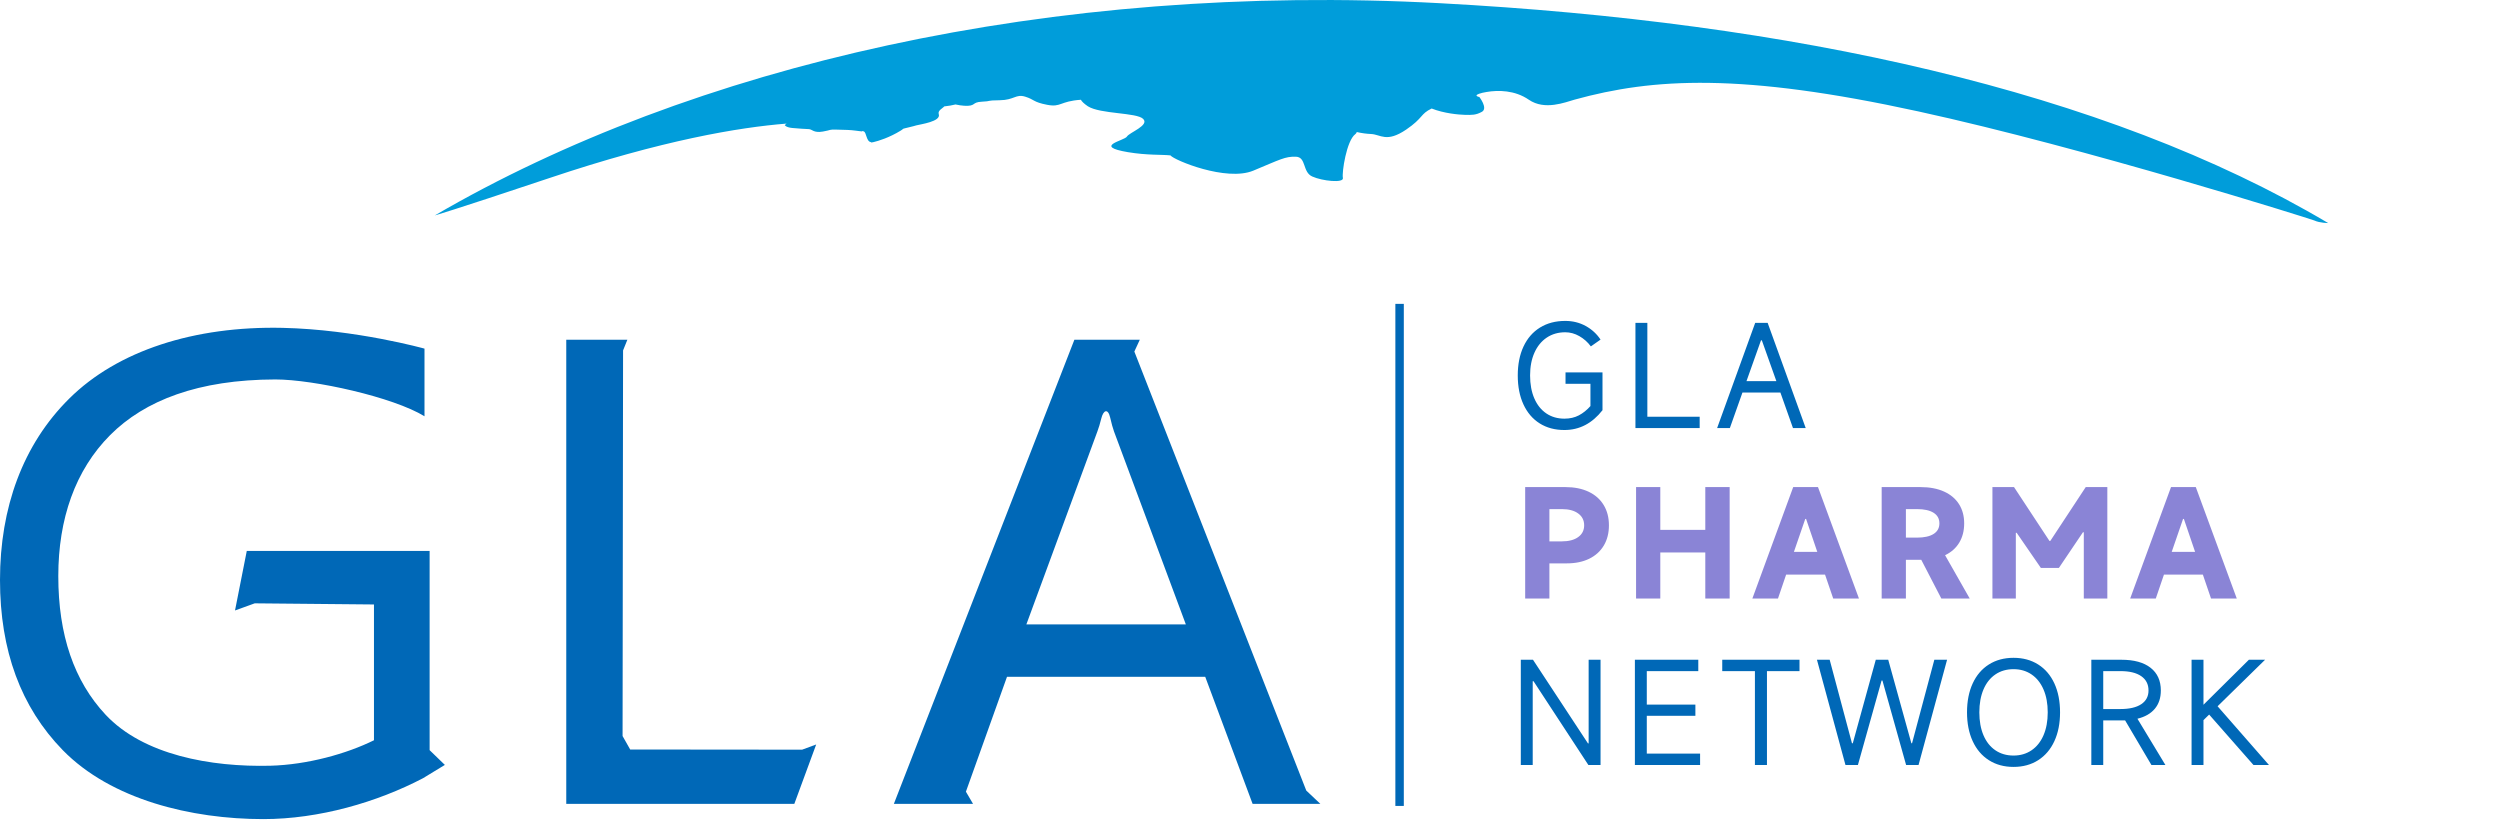
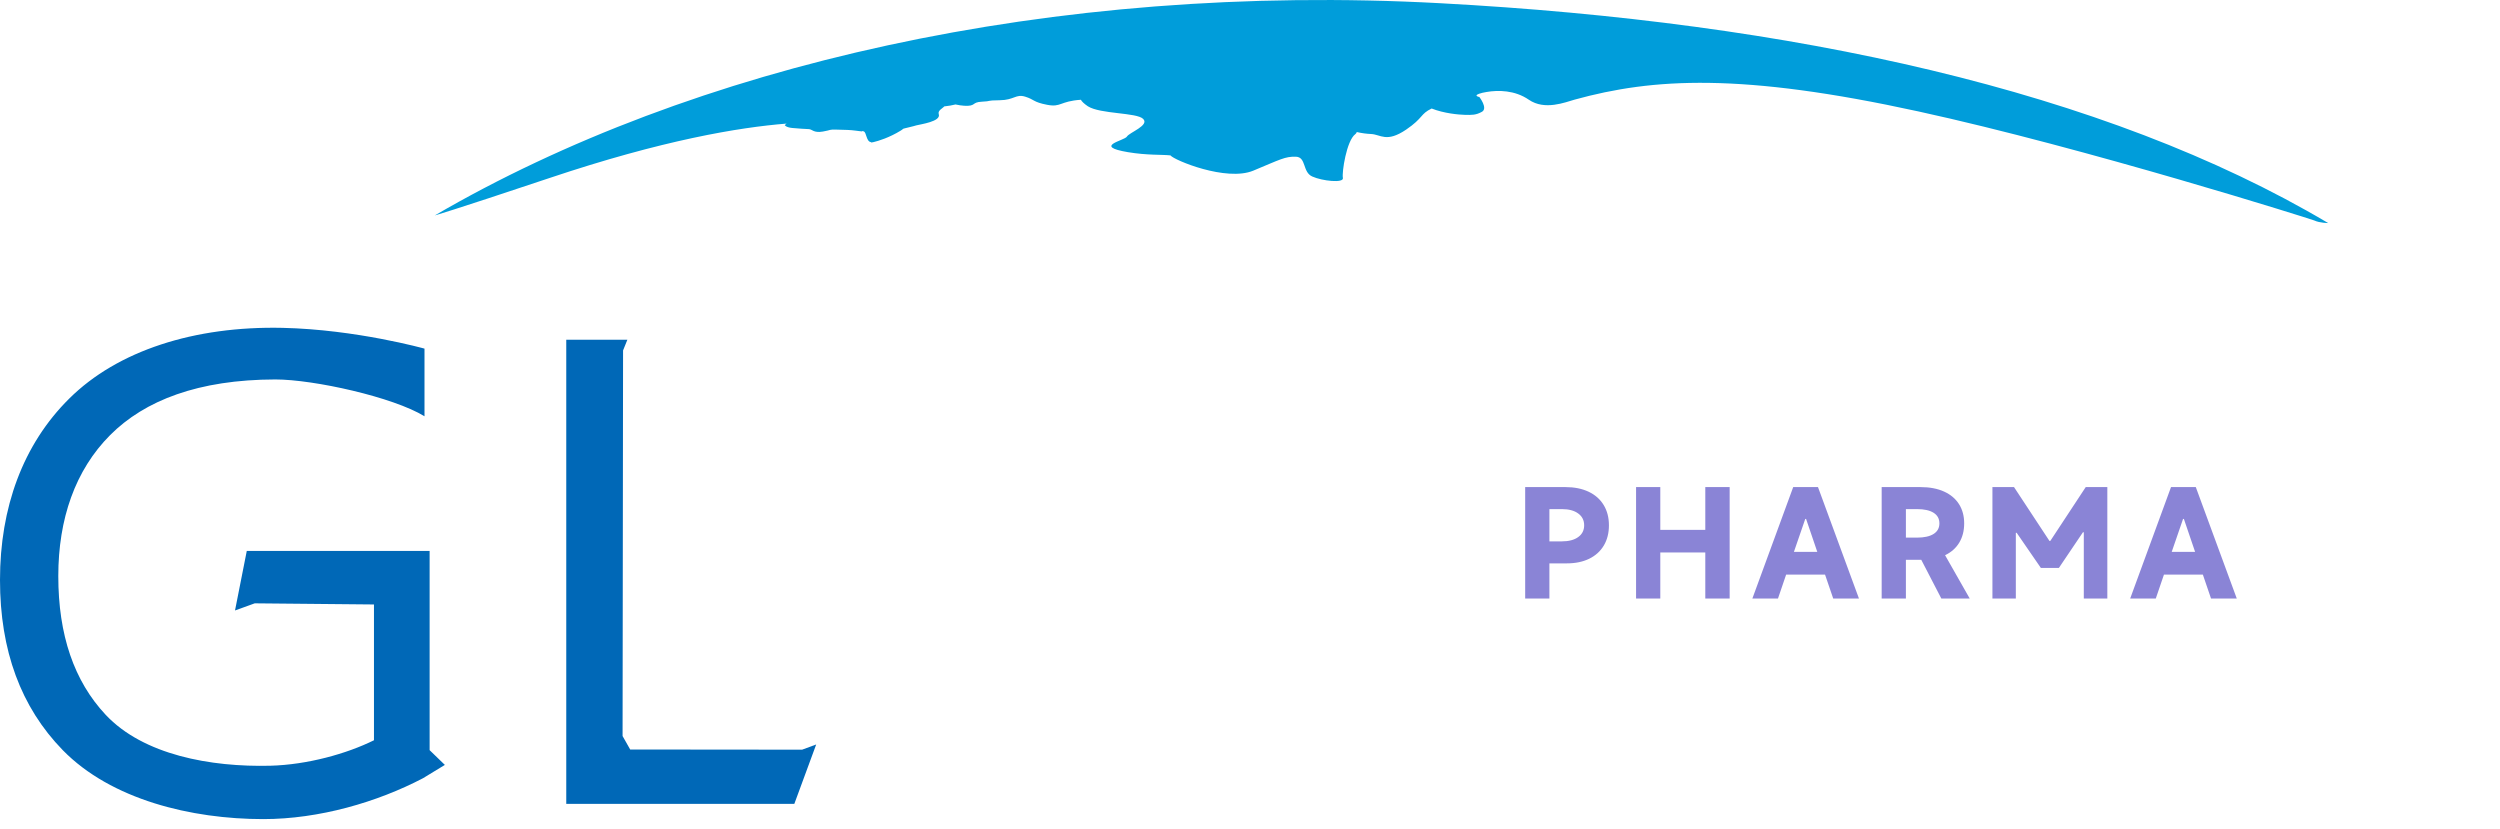
<svg xmlns="http://www.w3.org/2000/svg" fill="none" version="1.1" width="192.937" height="64" viewBox="0 0 192.937 64">
  <g>
    <g>
      <g>
        <g>
          <g>
-             <path d="M108.339,23.45C108.339,23.45,107.687,23.45,107.687,23.45C107.687,23.45,107.687,62.2,107.687,62.2C107.687,62.2,108.339,62.2,108.339,62.2C108.339,62.2,108.339,23.45,108.339,23.45C108.339,23.45,108.339,23.45,108.339,23.45Z" fill="#0068B7" fill-opacity="1" />
-           </g>
+             </g>
          <g>
            <path d="M111.165,0.249C81.128,-1.378,53.378,5.07,33.554,16.626C33.554,16.626,34.678,16.325,42.386,13.746C51.154,10.804,57.06,9.827,60.702,9.539C60.613,9.614,60.562,9.652,60.562,9.652C60.562,9.652,60.638,9.827,61.137,9.877C61.635,9.915,62.172,9.965,62.428,9.965C62.684,9.978,62.799,10.278,63.502,10.153C64.217,10.028,63.923,9.99,64.55,10.003C65.189,10.015,64.984,10.015,65.406,10.028C65.828,10.04,66.326,10.128,66.493,10.14C66.659,10.14,66.416,10.065,66.659,10.14C66.876,10.215,66.85,10.917,67.208,10.967C67.221,11.004,67.285,11.004,67.413,10.967C67.796,10.879,68.64,10.616,69.496,10.09C69.586,10.04,69.65,9.99,69.701,9.94C69.752,9.927,69.841,9.89,70.084,9.84C70.711,9.677,70.378,9.777,70.711,9.677C71.043,9.589,72.641,9.377,72.449,8.813C72.347,8.525,72.768,8.35,72.871,8.212C73.203,8.175,73.51,8.124,73.74,8.062C73.983,8.112,74.2,8.15,74.417,8.162C75.363,8.212,74.954,7.887,75.772,7.849C76.59,7.812,76.028,7.749,77.153,7.736C78.277,7.724,78.392,7.236,79.121,7.461C79.85,7.686,79.709,7.874,80.808,8.087C81.895,8.3,81.78,7.812,83.416,7.699C83.492,7.837,83.659,7.999,83.953,8.2C84.911,8.813,87.723,8.675,88.222,9.176C88.733,9.677,87.148,10.228,86.969,10.541C86.79,10.854,84.311,11.28,87.046,11.743C88.541,11.993,89.641,11.918,90.331,11.993C90.599,12.356,94.638,14.034,96.722,13.17C98.805,12.306,99.176,12.068,100.007,12.094C100.825,12.118,100.505,13.283,101.272,13.621C102.039,13.972,103.726,14.147,103.637,13.734C103.548,13.308,103.918,10.854,104.596,10.353C104.647,10.316,104.685,10.265,104.71,10.19C105.094,10.278,105.464,10.328,105.797,10.341C106.551,10.366,106.985,11.042,108.519,10.003C109.862,9.089,109.593,8.801,110.488,8.375C111.434,8.751,112.571,8.851,113.044,8.863C113.594,8.876,113.901,8.888,114.373,8.625C114.846,8.35,114.169,7.486,114.169,7.486C114.169,7.486,113.543,7.373,114.412,7.16C114.527,7.135,114.629,7.11,114.731,7.098C115.614,6.948,116.904,6.948,117.991,7.699C119.218,8.538,120.777,7.899,121.531,7.686C127.577,6.021,134.365,5.608,148.054,8.6C161.015,11.43,178.411,16.926,178.603,17.014C179.025,17.214,179.676,17.214,179.676,17.214C162.37,6.948,138.187,1.702,111.165,0.249C111.165,0.249,111.165,0.249,111.165,0.249Z" fill="#009DDA" fill-opacity="1" />
          </g>
          <g>
-             <path d="M101.897,62.037C101.897,62.037,100.811,61.011,100.811,61.011C100.811,61.011,87.543,27.131,87.543,27.131C87.543,27.131,87.965,26.217,87.965,26.217C87.965,26.217,82.916,26.217,82.916,26.217C82.916,26.217,68.984,62.037,68.984,62.037C68.984,62.037,75.093,62.037,75.093,62.037C75.093,62.037,74.544,61.098,74.544,61.098C74.544,61.098,77.714,52.234,77.714,52.234C77.714,52.234,93.014,52.234,93.014,52.234C93.014,52.234,96.669,62.037,96.669,62.037C96.669,62.037,101.897,62.037,101.897,62.037C101.897,62.037,101.897,62.037,101.897,62.037ZM79.209,48.19C79.209,48.19,84.693,33.291,84.693,33.291C84.795,33.015,84.897,32.69,84.987,32.314C85.153,31.625,85.511,31.5,85.677,32.226C85.779,32.677,85.881,33.04,85.971,33.291C85.971,33.291,91.518,48.19,91.518,48.19C91.518,48.19,79.209,48.19,79.209,48.19C79.209,48.19,79.209,48.19,79.209,48.19Z" fill="#0068B7" fill-opacity="1" />
-           </g>
+             </g>
          <g>
            <path d="M61.302,62.037C61.302,62.037,43.701,62.037,43.701,62.037C43.701,62.037,43.701,26.217,43.701,26.217C43.701,26.217,48.418,26.217,48.418,26.217C48.418,26.217,48.085,27.043,48.085,27.043C48.085,27.043,48.047,56.804,48.047,56.804C48.047,56.804,48.635,57.843,48.635,57.843C48.635,57.843,61.903,57.856,61.903,57.856C61.903,57.856,62.989,57.455,62.989,57.455C62.989,57.455,61.302,62.037,61.302,62.037C61.302,62.037,61.302,62.037,61.302,62.037Z" fill="#0068B7" fill-opacity="1" />
          </g>
          <g>
            <path d="M34.332,59.032C34.166,59.12,32.811,59.971,32.645,60.059C29.104,61.912,24.618,63.214,20.323,63.214C14.763,63.214,8.577,61.712,4.844,57.893C1.611,54.575,0,50.205,0,44.759C0,39.2,1.751,34.317,5.343,30.761C9.062,27.068,14.993,25.152,21.806,25.302C27.481,25.428,32.76,26.905,32.76,26.905C32.76,26.905,32.76,32.126,32.76,32.126C30.357,30.649,24.234,29.284,21.244,29.284C15.313,29.296,11.171,30.899,8.5,33.578C5.803,36.283,4.499,40.051,4.499,44.459C4.499,49.004,5.713,52.559,8.155,55.164C11.069,58.269,16.271,59.208,20.86,59.095C23.723,59.02,26.765,58.168,28.861,57.129C28.861,57.129,28.861,46.65,28.861,46.65C28.861,46.65,19.659,46.562,19.659,46.562C19.659,46.562,18.137,47.113,18.137,47.113C18.137,47.113,19.045,42.518,19.045,42.518C19.045,42.518,33.156,42.518,33.156,42.518C33.156,42.518,33.156,57.893,33.156,57.893C33.156,57.893,34.332,59.032,34.332,59.032C34.332,59.032,34.332,59.032,34.332,59.032Z" fill="#0068B7" fill-opacity="1" />
          </g>
        </g>
        <g>
-           <path d="M120.798,25.643Q119.986,25.643,119.371,26.054Q118.757,26.466,118.42,27.219Q118.084,27.972,118.084,28.976Q118.084,29.991,118.41,30.745Q118.736,31.498,119.334,31.904Q119.932,32.31,120.734,32.31Q121.364,32.31,121.85,32.054Q122.336,31.797,122.742,31.338L122.742,29.618L120.819,29.618L120.819,28.741L123.672,28.741L123.672,31.658Q122.475,33.186,120.734,33.186Q119.633,33.186,118.821,32.673Q118.009,32.16,117.571,31.209Q117.133,30.259,117.133,28.976Q117.133,27.694,117.576,26.743Q118.02,25.793,118.848,25.28Q119.676,24.767,120.798,24.767Q121.663,24.767,122.374,25.157Q123.084,25.547,123.522,26.209L122.774,26.733Q122.411,26.241,121.887,25.942Q121.364,25.643,120.798,25.643ZM127.134,24.916L127.134,32.16L131.172,32.16L131.172,33.037L126.215,33.037L126.215,24.916L127.134,24.916ZM139.356,33.037L138.373,33.037L137.401,30.291L134.474,30.291L133.501,33.037L132.518,33.037L135.457,24.916L136.418,24.916L139.356,33.037ZM135.905,26.263L134.784,29.415L137.091,29.415L135.969,26.263L135.905,26.263ZM118.287,59.037L117.368,59.037L117.368,50.916L118.308,50.916L122.55,57.37L122.603,57.37L122.603,50.916L123.522,50.916L123.522,59.037L122.582,59.037L118.351,52.573L118.287,52.573L118.287,59.037ZM127.091,55.244L127.091,58.16L131.204,58.16L131.204,59.037L126.172,59.037L126.172,50.916L131.065,50.916L131.065,51.793L127.091,51.793L127.091,54.378L130.841,54.378L130.841,55.244L127.091,55.244ZM136.365,59.037L135.435,59.037L135.435,51.793L132.914,51.793L132.914,50.916L138.876,50.916L138.876,51.793L136.365,51.793L136.365,59.037ZM142.423,59.037L140.222,50.916L141.205,50.916L142.925,57.359L142.989,57.359L144.763,50.916L145.724,50.916L147.509,57.359L147.562,57.359L149.282,50.916L150.265,50.916L148.064,59.037L147.103,59.037L145.276,52.519L145.211,52.519L143.384,59.037L142.423,59.037ZM155.394,59.186Q154.304,59.186,153.492,58.668Q152.68,58.15,152.242,57.199Q151.804,56.248,151.804,54.976Q151.804,53.694,152.242,52.743Q152.68,51.793,153.492,51.28Q154.304,50.767,155.394,50.767Q156.483,50.767,157.295,51.28Q158.107,51.793,158.546,52.743Q158.984,53.694,158.984,54.976Q158.984,56.248,158.546,57.199Q158.107,58.15,157.295,58.668Q156.483,59.186,155.394,59.186ZM155.394,58.31Q156.184,58.31,156.783,57.904Q157.381,57.498,157.707,56.745Q158.033,55.992,158.033,54.976Q158.033,53.961,157.707,53.208Q157.381,52.455,156.783,52.049Q156.184,51.643,155.394,51.643Q154.592,51.643,153.994,52.049Q153.396,52.455,153.075,53.208Q152.755,53.961,152.755,54.976Q152.755,55.992,153.075,56.745Q153.396,57.498,153.994,57.904Q154.592,58.31,155.394,58.31ZM167.114,59.037L166.035,59.037L164.005,55.596L163.813,55.596L162.317,55.596L162.317,59.037L161.398,59.037L161.398,50.916L163.717,50.916Q165.181,50.916,165.971,51.536Q166.762,52.156,166.762,53.288Q166.762,54.143,166.297,54.699Q165.832,55.254,164.956,55.468L167.114,59.037ZM163.642,54.72Q164.689,54.72,165.25,54.346Q165.811,53.972,165.811,53.288Q165.811,52.573,165.25,52.183Q164.689,51.793,163.642,51.793L162.317,51.793L162.317,54.72L163.642,54.72ZM175.106,59.037L173.91,59.037L170.491,55.147L170.053,55.575L170.053,59.037L169.134,59.037L169.134,50.916L170.053,50.916L170.053,54.389L173.557,50.916L174.807,50.916L171.142,54.506L175.106,59.037Z" fill="#0068B7" fill-opacity="1" />
-         </g>
+           </g>
      </g>
    </g>
    <g>
      <path d="M120.814,37.591Q121.84,37.591,122.599,37.949Q123.357,38.307,123.763,38.975Q124.169,39.643,124.169,40.54Q124.169,41.438,123.774,42.1Q123.379,42.763,122.647,43.121Q121.915,43.478,120.921,43.478L119.575,43.478L119.575,46.192L117.705,46.192L117.705,37.591L120.814,37.591ZM120.537,41.78Q121.338,41.78,121.797,41.448Q122.257,41.117,122.257,40.54Q122.257,39.963,121.797,39.627Q121.338,39.29,120.537,39.29L119.575,39.29L119.575,41.78L120.537,41.78ZM131.606,40.893L131.606,37.591L133.486,37.591L133.486,46.192L131.606,46.192L131.606,42.634L128.133,42.634L128.133,46.192L126.263,46.192L126.263,37.591L128.133,37.591L128.133,40.893L131.606,40.893ZM143.465,46.192L141.478,46.192L140.847,44.344L137.845,44.344L137.215,46.192L135.238,46.192L138.39,37.591L140.303,37.591L143.465,46.192ZM139.32,40.049L138.444,42.592L140.249,42.592L139.384,40.049L139.32,40.049ZM149.822,46.192L148.273,43.201L147.087,43.201L147.087,46.192L145.217,46.192L145.217,37.591L148.209,37.591Q149.267,37.591,150.025,37.933Q150.784,38.275,151.185,38.906Q151.585,39.536,151.585,40.391Q151.585,41.245,151.206,41.876Q150.827,42.506,150.111,42.848L152.013,46.192L149.822,46.192ZM147.087,39.29L147.087,41.491L147.942,41.491Q148.775,41.491,149.224,41.208Q149.673,40.925,149.673,40.391Q149.673,39.856,149.224,39.573Q148.775,39.29,147.942,39.29L147.087,39.29ZM155.571,46.192L153.765,46.192L153.765,37.591L155.432,37.591L158.167,41.748L158.231,41.748L160.966,37.591L162.633,37.591L162.633,46.192L160.817,46.192L160.817,41.075L160.752,41.075L158.893,43.831L157.504,43.831L155.635,41.117L155.571,41.117L155.571,46.192ZM172.623,46.192L170.636,46.192L170.005,44.344L167.003,44.344L166.372,46.192L164.396,46.192L167.548,37.591L169.46,37.591L172.623,46.192ZM168.477,40.049L167.601,42.592L169.407,42.592L168.541,40.049L168.477,40.049Z" fill="#8A84D6" fill-opacity="1" />
    </g>
  </g>
</svg>